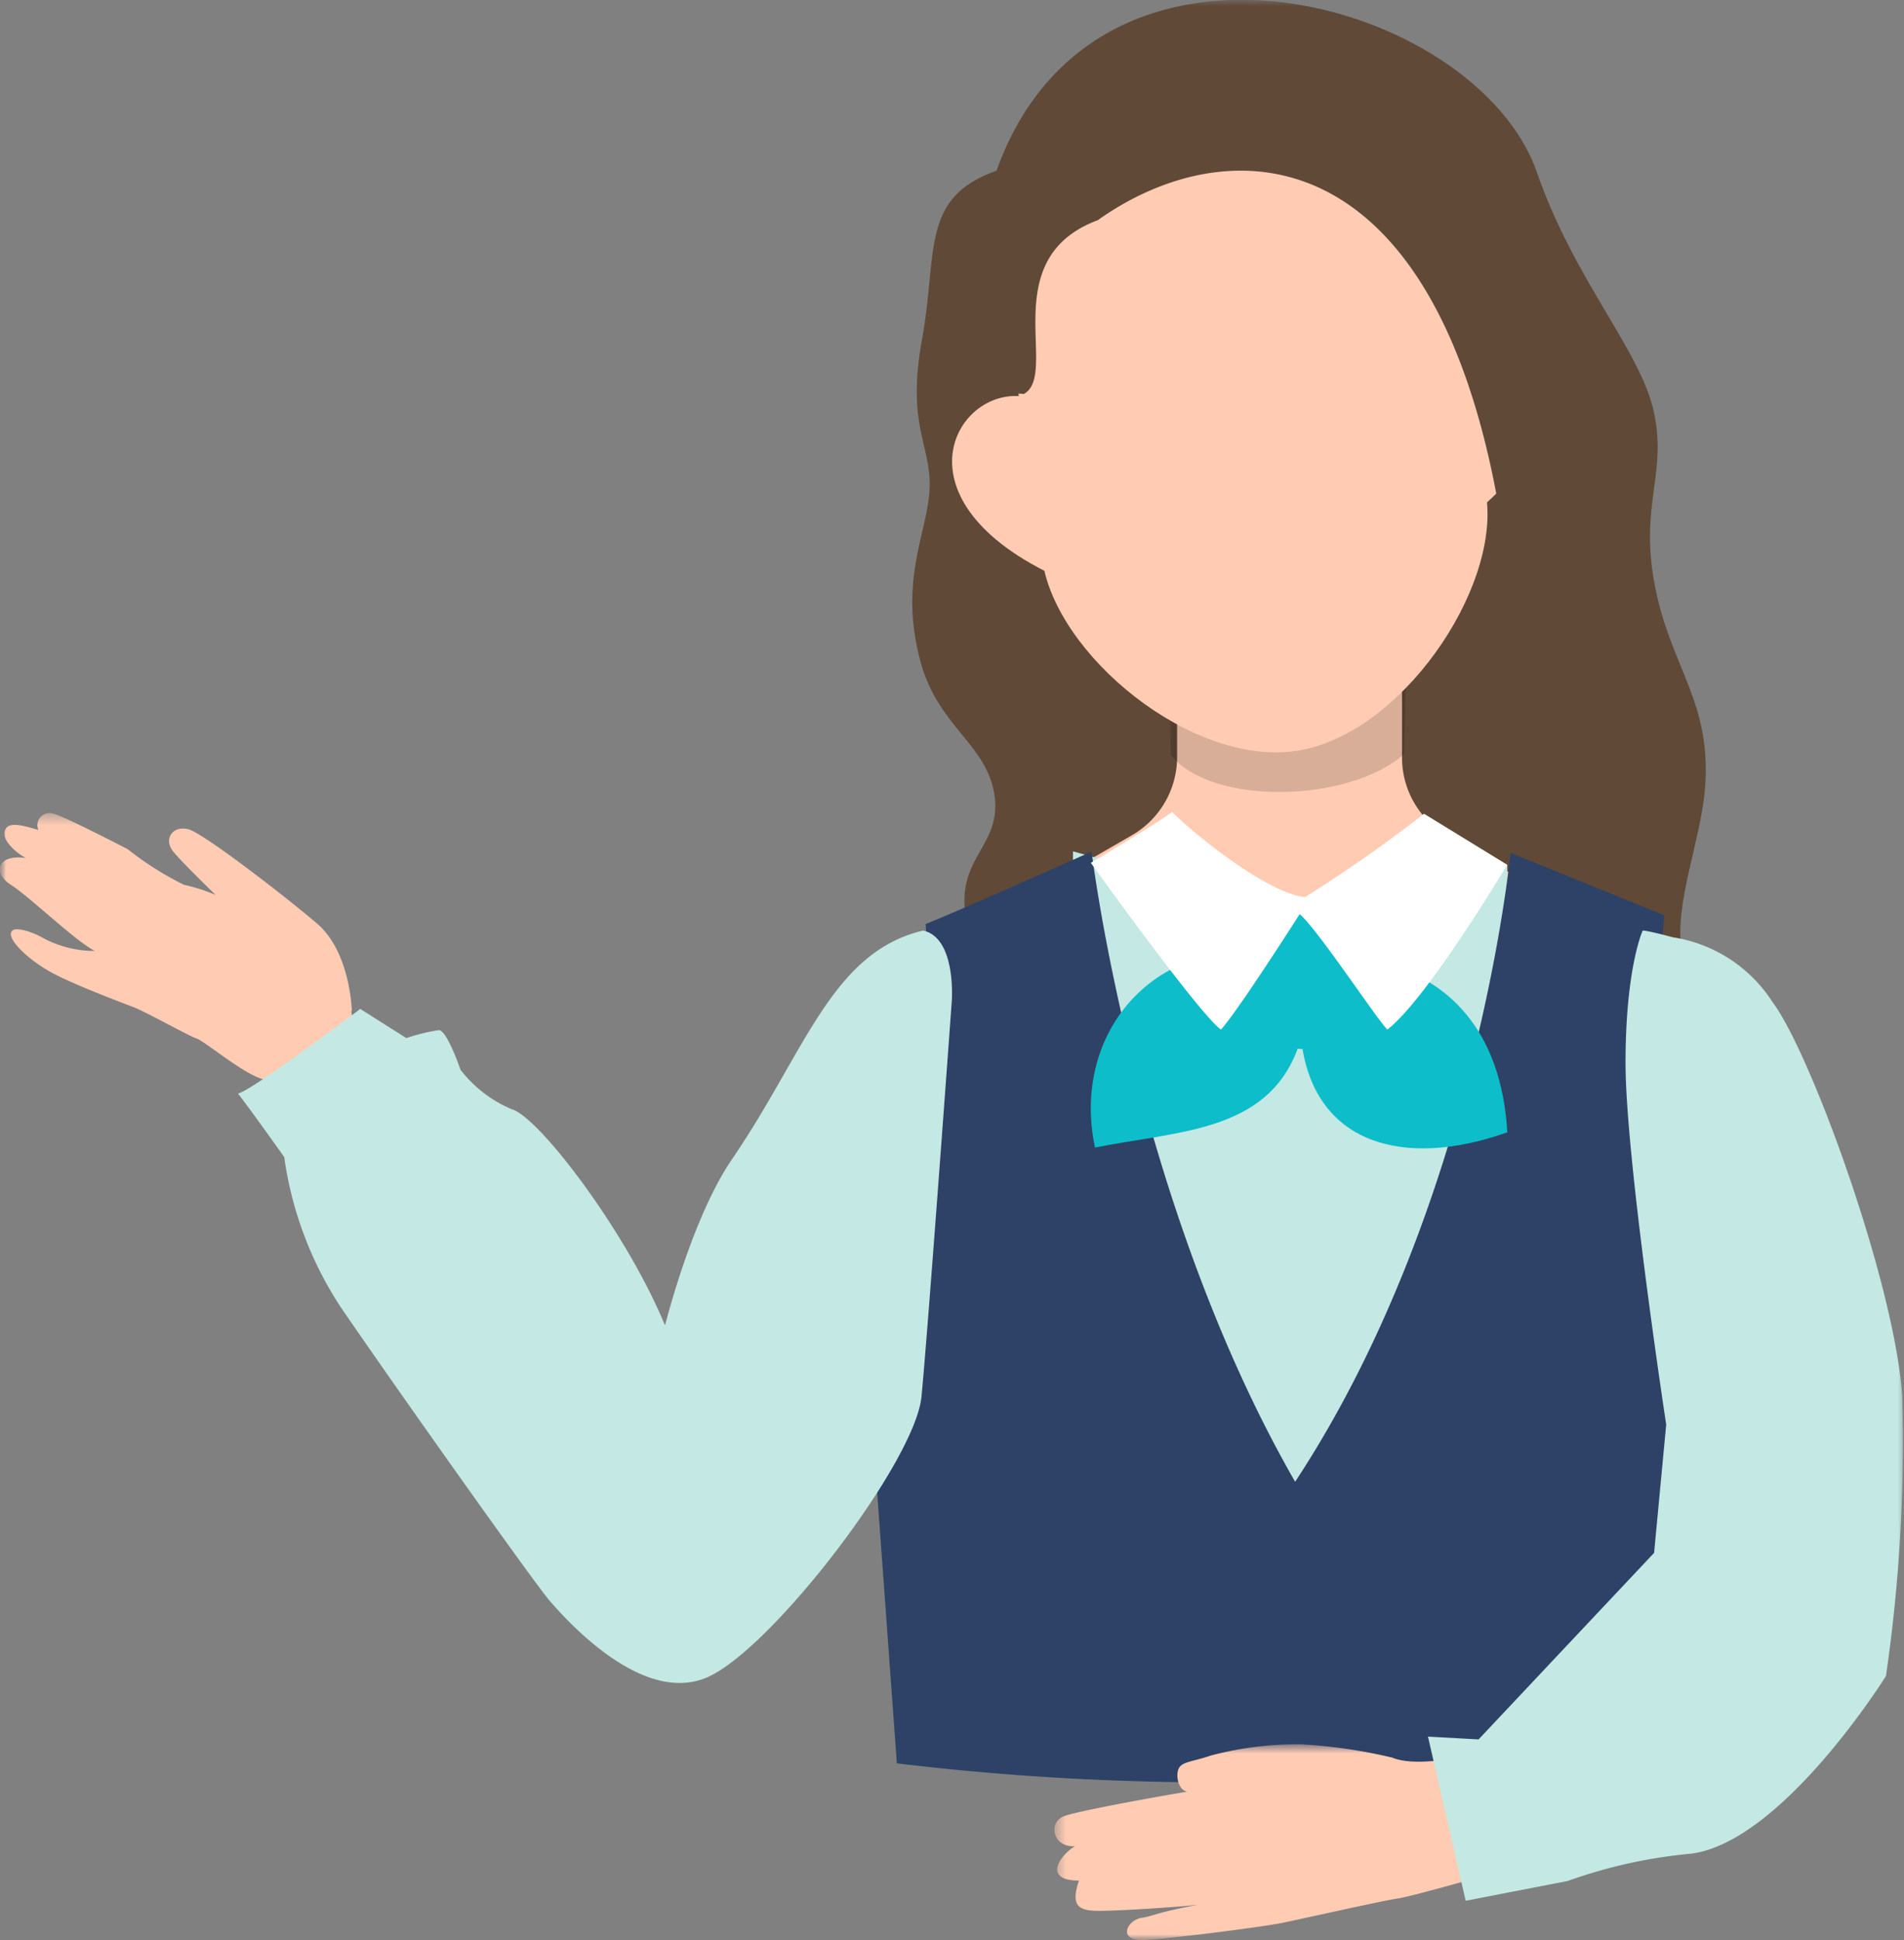
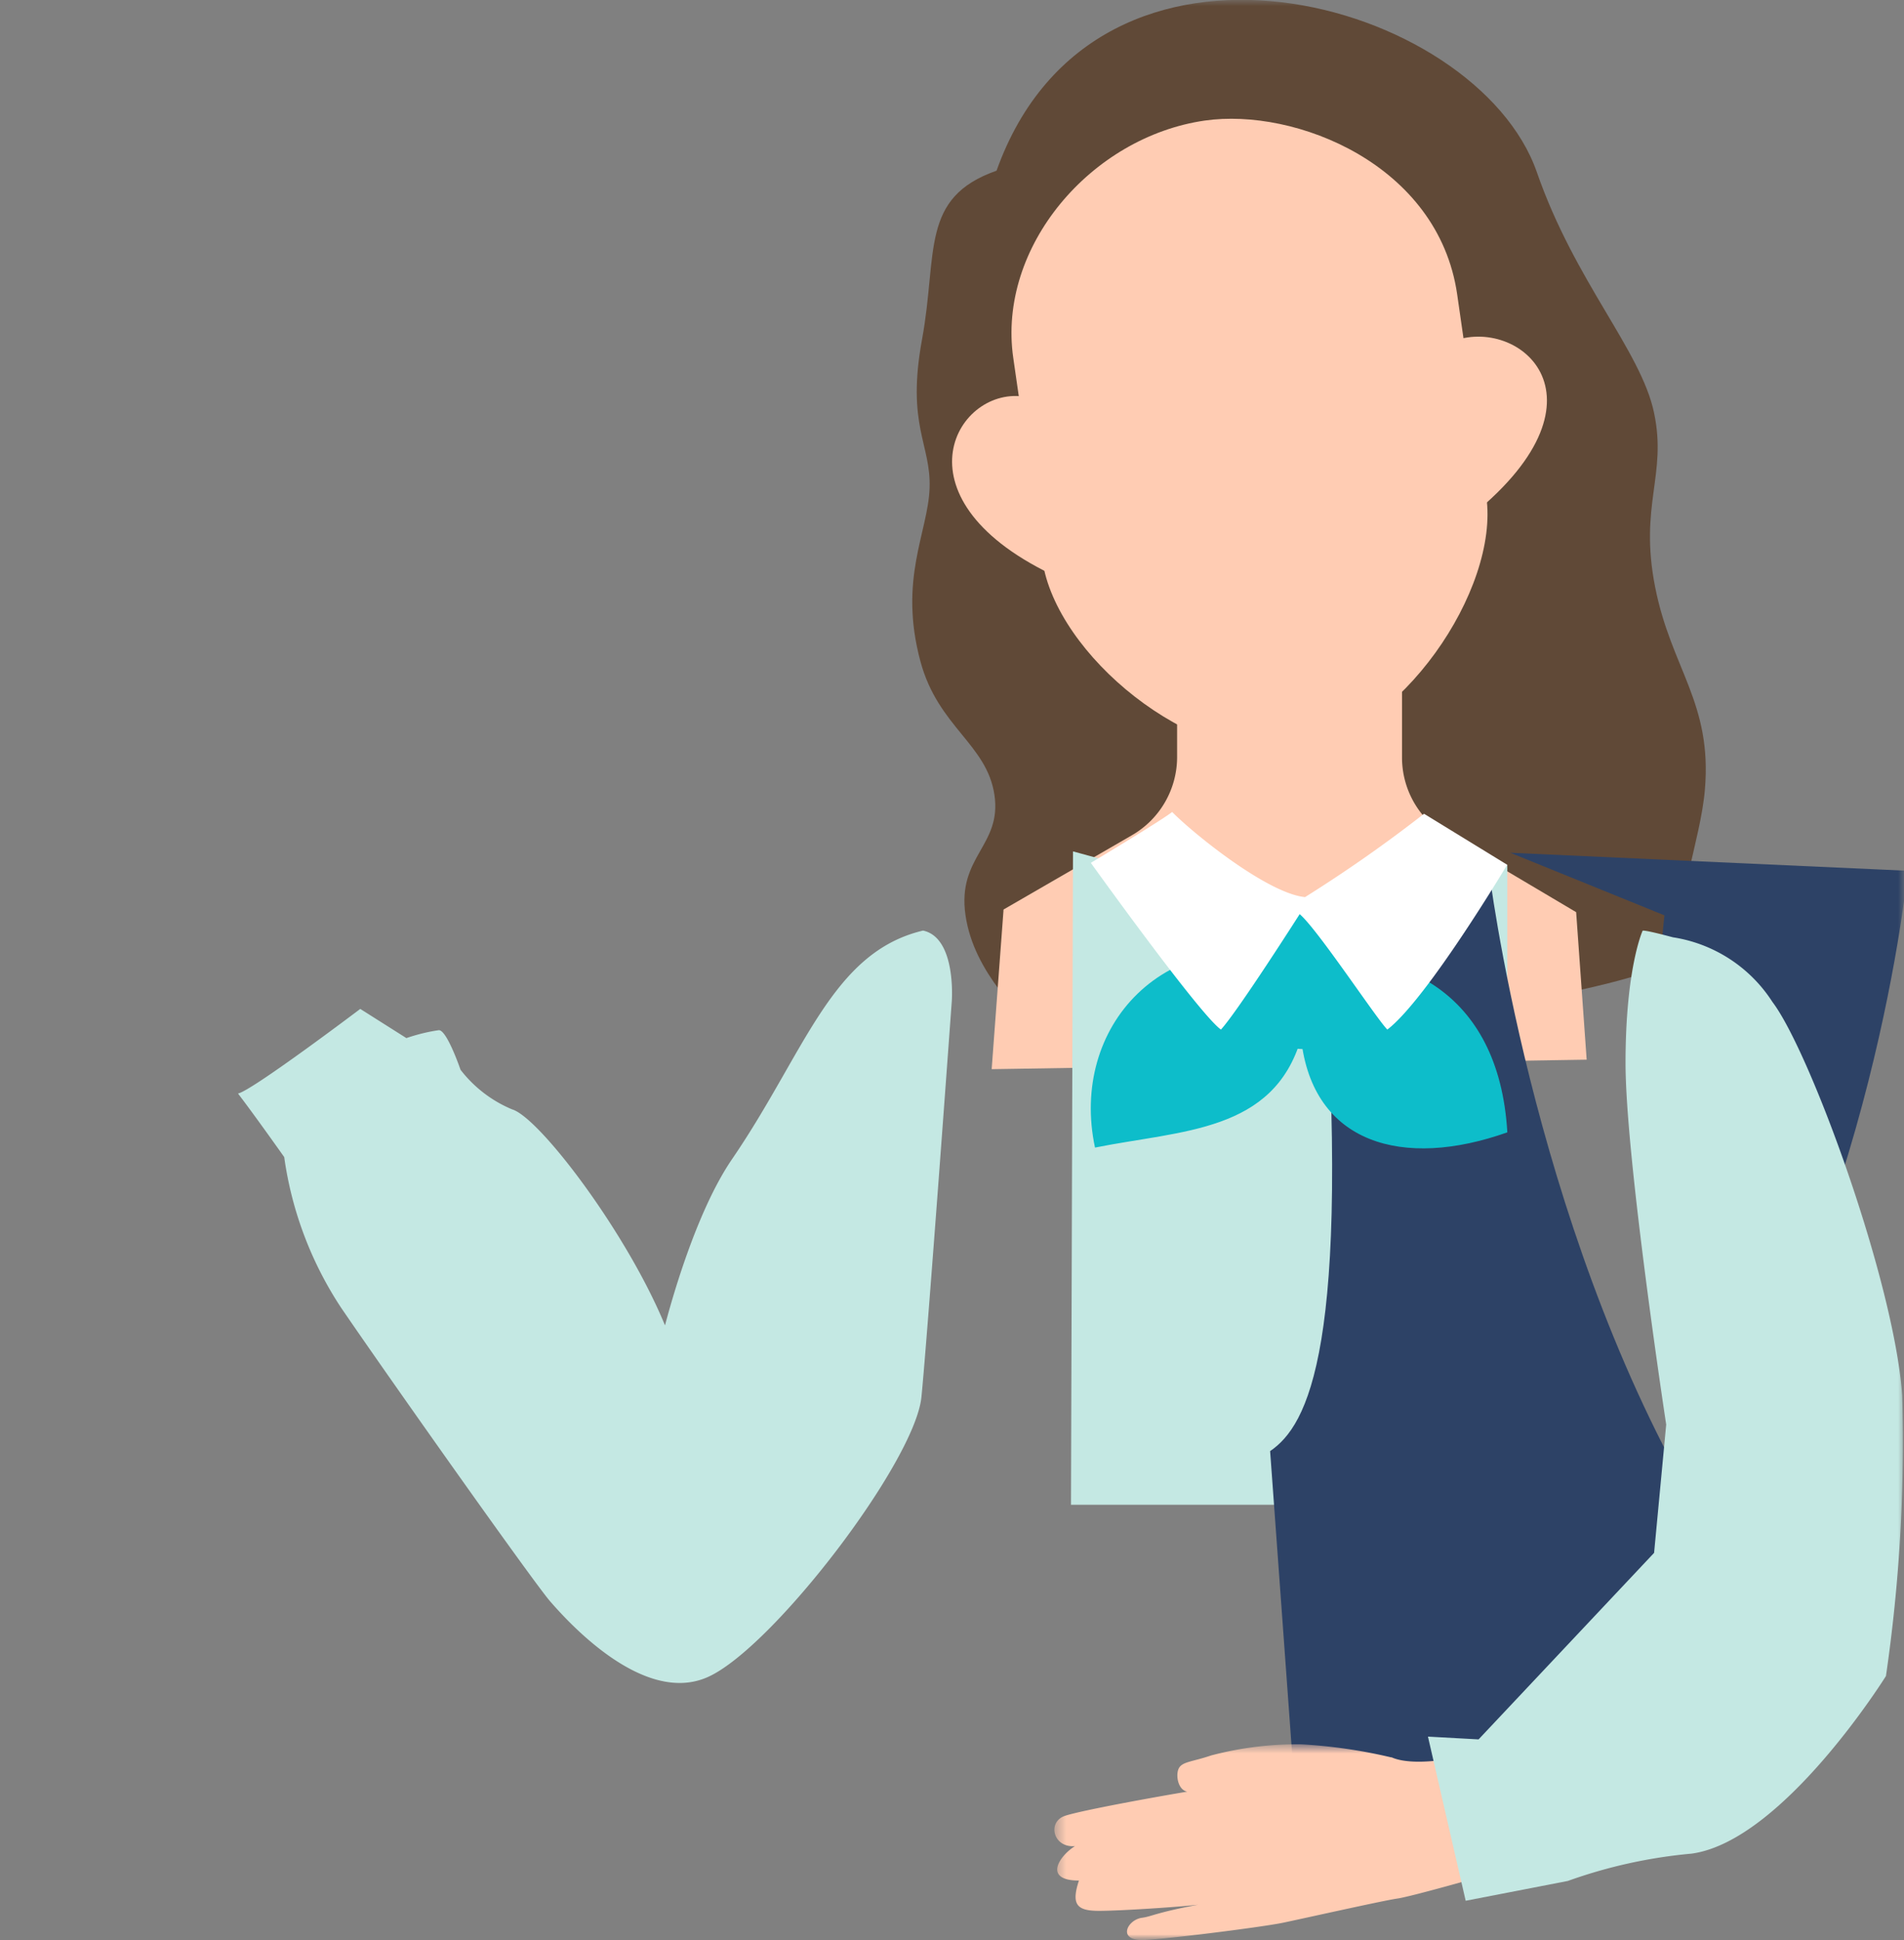
<svg xmlns="http://www.w3.org/2000/svg" width="158" height="161" fill="none">
  <rect width="100%" height="100%" fill="#808080" stroke="none" />
  <g clip-path="url(#clip0_269_949)">
    <mask id="a" style="mask-type:luminance" maskUnits="userSpaceOnUse" x="0" y="0" width="158" height="161">
      <path d="M0 0h158v161H0V0z" fill="#fff" />
    </mask>
    <g mask="url(#a)">
      <path d="M82.703 14.161c-6.386 2.234-4.872 6.835-6.189 13.997-1.316 7.163.758 8.691.626 12.355-.132 3.663-2.6 7.557-.757 14.375 1.465 5.438 5.513 6.85 6.139 11.072.625 4.223-3.11 5.093-2.403 9.973.708 4.879 4.69 8.181 6.386 10.596 1.695 2.415 53.588-3.811 53.028-7.721-.576-3.91 1.58-9.02 1.943-13.275.625-7.228-2.798-10.054-4.131-16.839-1.334-6.785 1.003-9.266-.083-14.424-1.07-5.159-6.567-10.876-9.727-19.977-4.987-14.343-36.57-23.23-44.832-.148" fill="#604937" />
      <path d="M83.279 75.456l-.987 13.258 49.375-.788-.873-12.24-10.78-6.39a7.485 7.485 0 01-3.67-6.424V49.286H97.68v13.537a7.496 7.496 0 01-3.736 6.473l-10.648 6.16h-.017z" fill="#FFCCB3" />
      <path d="M88.875 124.857h36.208V71.76l-17.511 3.96-18.532-5.077-.165 54.214z" fill="#C4E8E3" />
      <path d="M120.146 28.487c5.596-2.612 14.22 4.337 2.041 14.227l-2.041-14.227zM85.139 32.94c-5.612-1.052-11.274 8.23 2.09 14.703l-2.09-14.704z" fill="#FFCCB3" />
-       <path d="M125.33 70.758l12.788 5.191c-1.201 10.383.971 31.872 6.715 39.675.247 7.081-2.156 30.179-2.156 30.179s-16.31 1.495-35.287 1.988a221.07 221.07 0 01-32.966-1.478l-1.991-27.387c3.11-2.119 6.764-8.493 4.378-42.254 2.403-.936 13.775-6.013 13.775-6.013s3.473 28.93 16.887 52.292c15.092-22.901 17.873-52.177 17.873-52.177" fill="#2D4266" />
+       <path d="M125.33 70.758l12.788 5.191c-1.201 10.383.971 31.872 6.715 39.675.247 7.081-2.156 30.179-2.156 30.179s-16.31 1.495-35.287 1.988l-1.991-27.387c3.11-2.119 6.764-8.493 4.378-42.254 2.403-.936 13.775-6.013 13.775-6.013s3.473 28.93 16.887 52.292c15.092-22.901 17.873-52.177 17.873-52.177" fill="#2D4266" />
      <path d="M108.51 79.481c7.406-.723 15.866 2.53 16.573 14.474-8.64 3.072-16.162.97-17.116-7.787-2.288 7.787-9.875 7.606-17.1 9.052-2.124-9.956 5.645-18.827 17.643-15.739z" fill="#0DBDCA" />
      <path d="M114.105 76.688c1.663.855 1.35 7.311-.378 9.414-3.457 2.103-10.748.148-10.748.148a12.357 12.357 0 010-9.562 14.508 14.508 0 0111.126 0z" fill="#0DBDCA" />
      <path d="M125.083 71.76l-6.912-4.239a116.937 116.937 0 01-9.875 6.917c-3.127-.313-9.25-5.258-11.027-7.065-.906.723-6.748 4.222-6.748 4.222s9.019 12.585 10.796 13.833c1.416-1.544 6.534-9.578 6.534-9.578 1.482 1.25 6.37 8.675 7.275 9.578 3.275-2.497 9.941-13.668 9.941-13.668" fill="#fff" />
      <mask id="b" style="mask-type:luminance" maskUnits="userSpaceOnUse" x="-1" y="67" width="36" height="27">
        <path d="M0 67.488h34.513V93.38H0V67.488z" fill="#fff" />
      </mask>
      <g mask="url(#b)">
-         <path d="M29.197 83.868s-.116-4.863-2.88-7.229c-2.765-2.366-9.398-7.459-10.649-7.82-1.3-.361-2.074.74-1.366 1.742.46.657 3.588 3.696 3.588 3.696-.84-.362-1.712-.64-2.617-.838a26.084 26.084 0 01-4.674-2.957s-5.415-2.81-6.205-2.957c-.527-.164-1.086.148-1.25.673a.996.996 0 00.049.69c-1.416-.427-2.403-.64-2.716-.098-.543.903 1.037 2.103 1.679 2.431-2.288-.361-2.88 1.167-1.251 2.218 1.63 1.052 5.332 4.65 6.962 5.487a9.04 9.04 0 01-4.46-1.166c-.544-.312-2.387-1.052-2.502-.312-.115.739 1.63 2.316 3.374 3.269 1.744.953 5.645 2.431 6.731 2.842 1.087.41 4.675 2.431 5.333 2.645.658.214 4.065 3.105 5.596 3.384 1.201.214 4.51 3.795 4.51 3.795l8.047-2.957s-5.332-3.696-5.332-6.538" fill="#FFCCB3" />
-       </g>
+         </g>
      <mask id="c" style="mask-type:luminance" maskUnits="userSpaceOnUse" x="87" y="144" width="37" height="17">
        <path d="M87.492 144.735h35.764V161H87.492v-16.265z" fill="#fff" />
      </mask>
      <g mask="url(#c)">
        <path d="M115.455 145.82a42.525 42.525 0 00-7.472-1.085 28.029 28.029 0 00-7.472.92c-1.498.51-2.321.51-2.65 1.003-.33.492-.165 1.84.658 2.004-1.991.328-8.64 1.511-10.138 2.004-1.498.493-1.004 2.678.823 2.514-1.333.838-2.65 2.858.329 2.858-.659 2.005-.165 2.514 1.662 2.514s6.732-.329 8.23-.509c-3.572.673-3.819.969-4.658 1.084-1.251.164-2.156 2.004.329 1.84 2.485-.164 9.71-1.084 11.372-1.429 1.663-.345 8.312-1.84 9.48-2.005 1.169-.164 7.308-1.922 7.308-1.922l-2.156-9.808s-3.818.838-5.645 0" fill="#FFCCB3" />
      </g>
      <path d="M29.888 83.72s-9.003 6.801-10.138 7.015c1.35 1.758 3.835 5.273 3.835 5.273a30.306 30.306 0 004.723 12.503c4.049 5.93 15.998 22.819 17.347 24.363 1.35 1.544 7.686 8.691 13.085 6.276 5.398-2.415 17.199-17.874 17.725-23.247.527-5.339 2.518-32.84 2.518-32.84s.395-5.258-2.386-5.849c-7.604 1.807-9.776 10.087-15.833 18.942-3.045 4.436-5.119 12.075-5.58 13.817-3.16-7.689-10.434-17.267-12.689-17.924a10.528 10.528 0 01-4.279-3.286s-1.12-3.285-1.794-3.285c-.922.131-1.827.361-2.7.657l-3.817-2.415h-.017zm88.612 60.391l3.127 13.603 8.476-1.643a41.447 41.447 0 0110.27-2.267c7.587-1.035 16.129-14.736 16.129-14.736a134.367 134.367 0 001.35-23.28c-.675-9.479-7.637-28.52-10.764-32.643a11.983 11.983 0 00-8.262-5.372c-2.584-.69-2.518-.542-2.518-.542s-1.416 3.088-1.416 10.974 3.374 29.998 3.374 29.998l-1.004 10.646-14.565 15.476-4.197-.23v.016z" fill="#C4E8E3" />
-       <path opacity=".15" d="M116.854 49.286l-.346 13.29c-4.46 3.992-15.915 4.354-19.355.066-.115-4.107 0-12.272 0-12.272" fill="#000" />
      <path d="M120.919 24.413l2.42 16.806c1.102 7.689-7.127 19.846-15.833 21.094-8.707 1.249-19.882-8.017-21.001-15.804l-2.42-16.806c-1.333-9.217 6.452-18.335 15.883-19.698 7.538-1.084 19.388 3.647 20.951 14.408z" fill="#FFCCB3" />
-       <path d="M91.146 18.235c11.488-8.115 29.642-6.752 33.987 29.013 2.682 22.015 12.656 8.182 9.052.526-3.605-7.656-1.333-23.838-7.917-30.245-6.583-6.424-19.964-14.983-27.502-11.96A27.066 27.066 0 0084.925 17.66c-1.942 3.713-5.728 16.495-3.687 15.723a6.63 6.63 0 013.72-.69c2.995-1.643-2.469-11.254 6.188-14.441" fill="#604937" />
    </g>
  </g>
  <defs>
    <clipPath id="clip0_269_949">
      <path fill="#fff" transform="matrix(-1 0 0 1 158 0)" d="M0 0h158v161H0z" />
    </clipPath>
  </defs>
</svg>